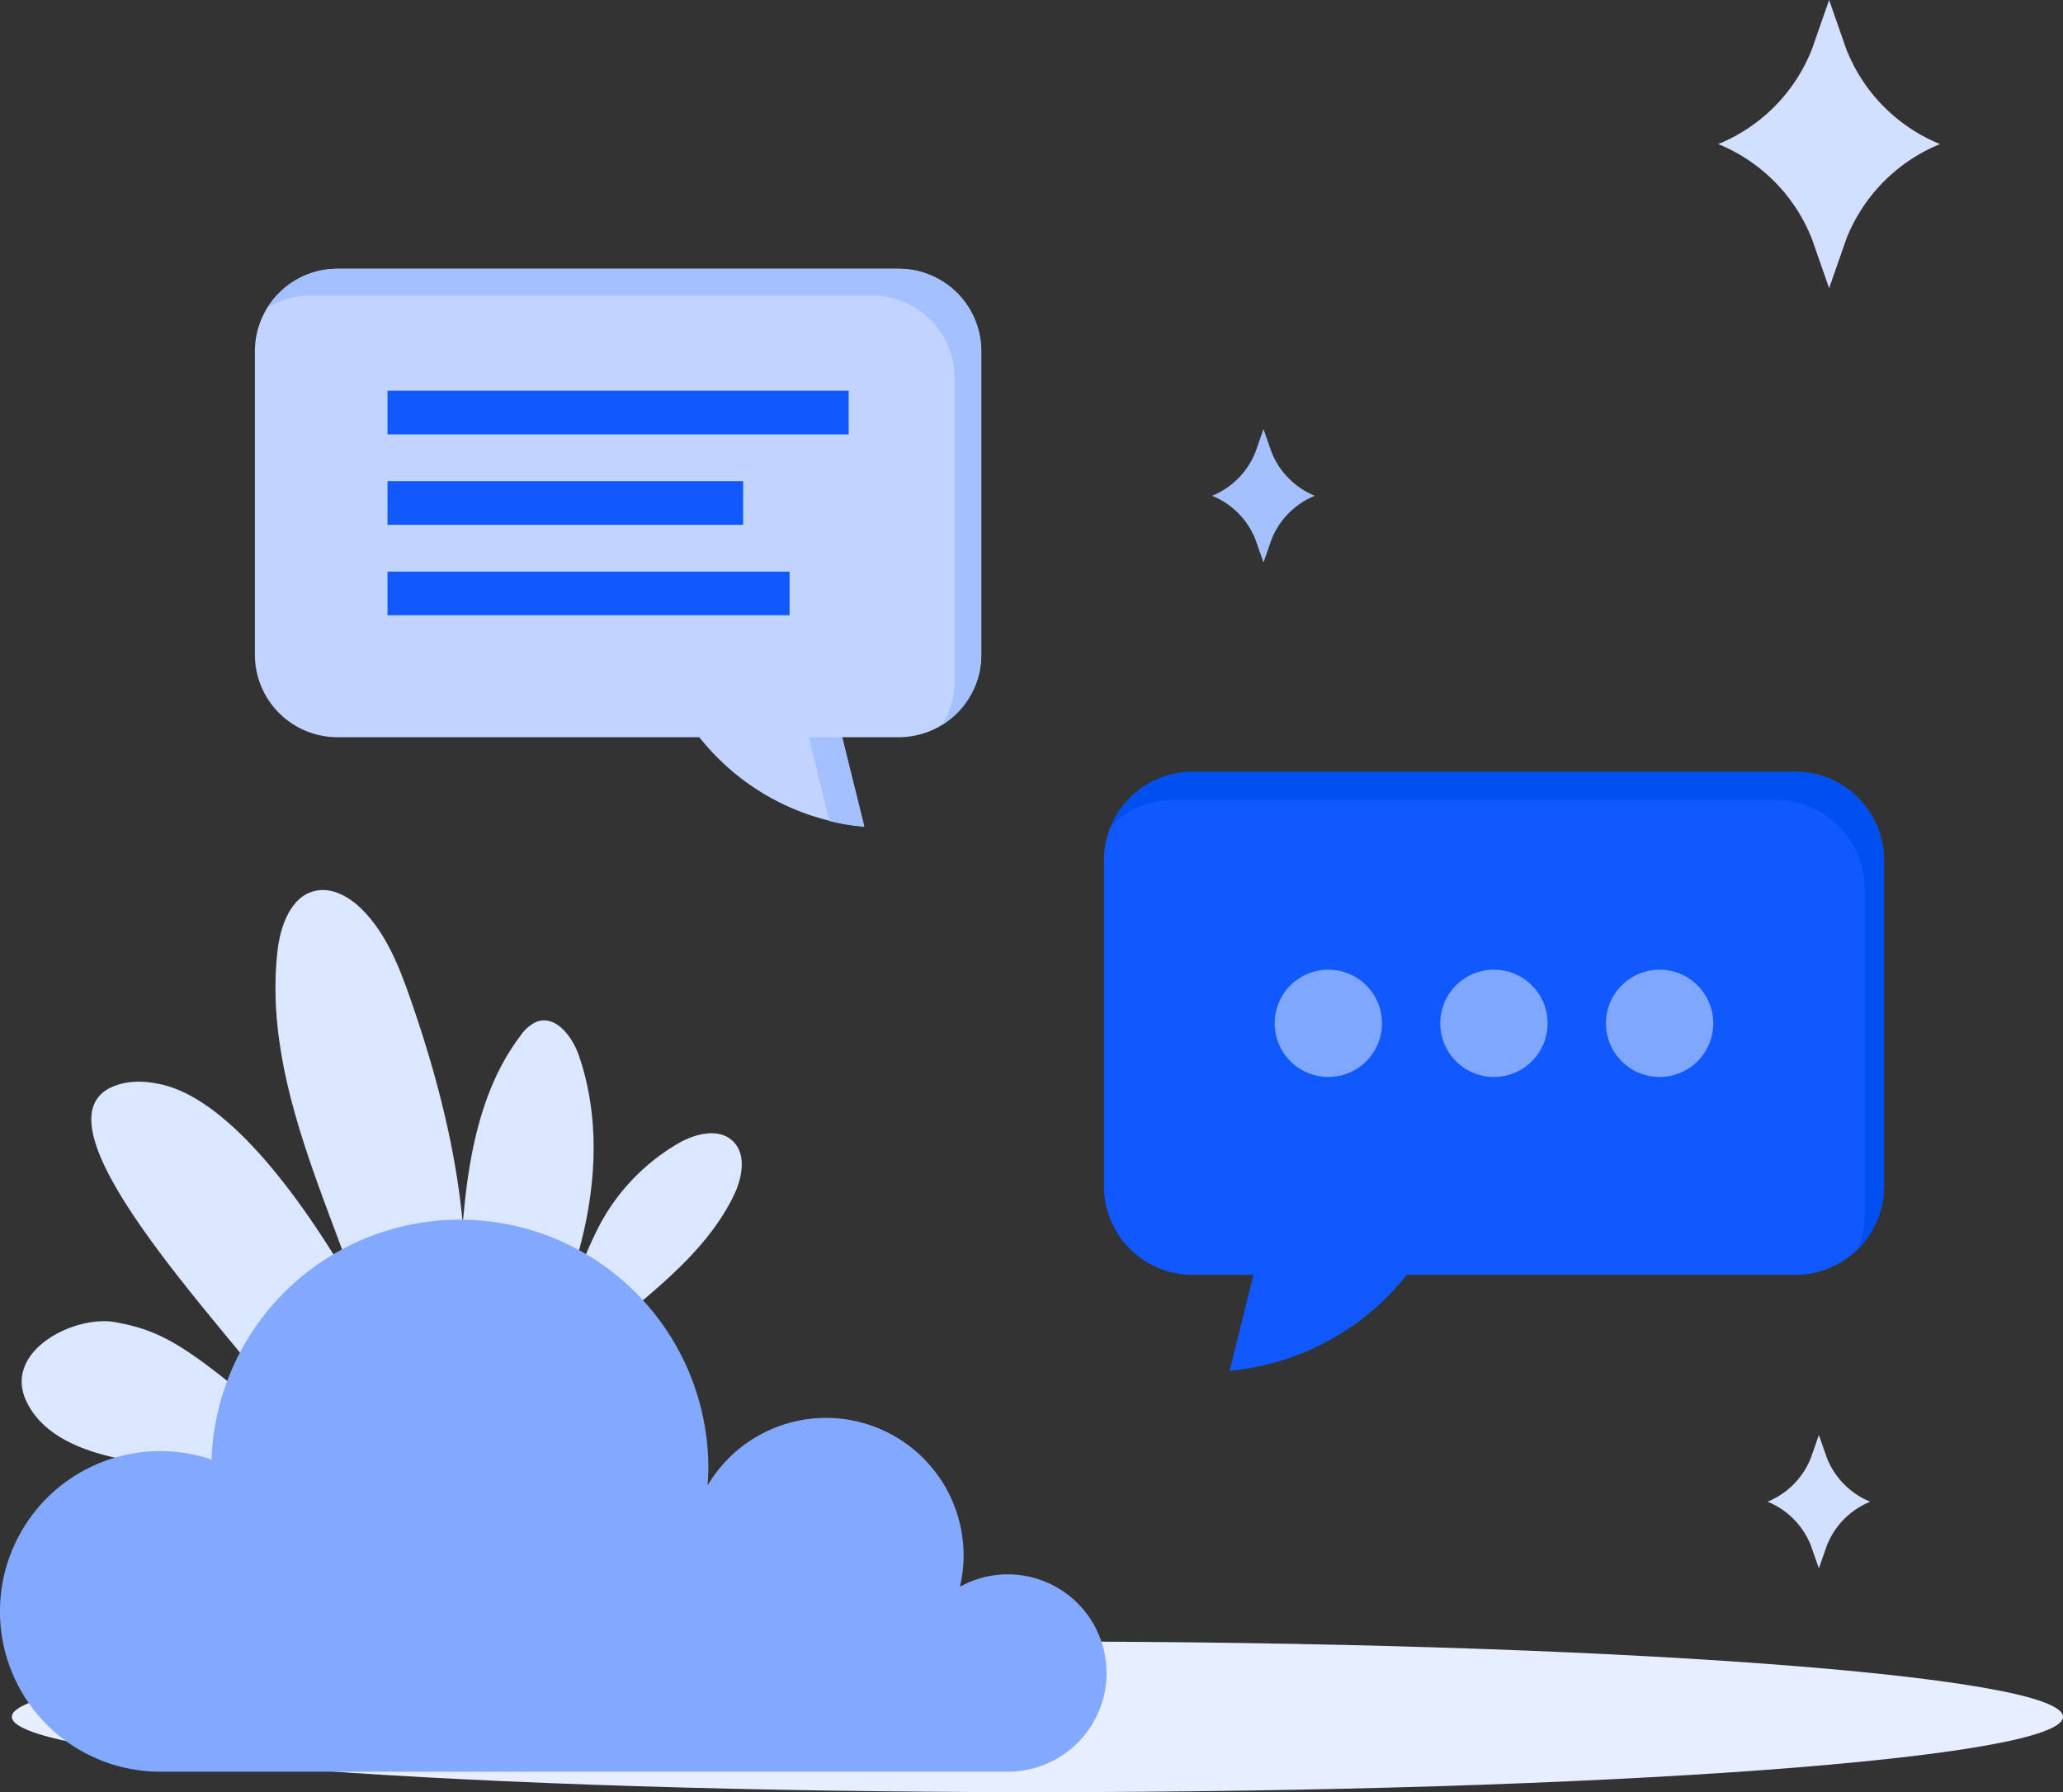
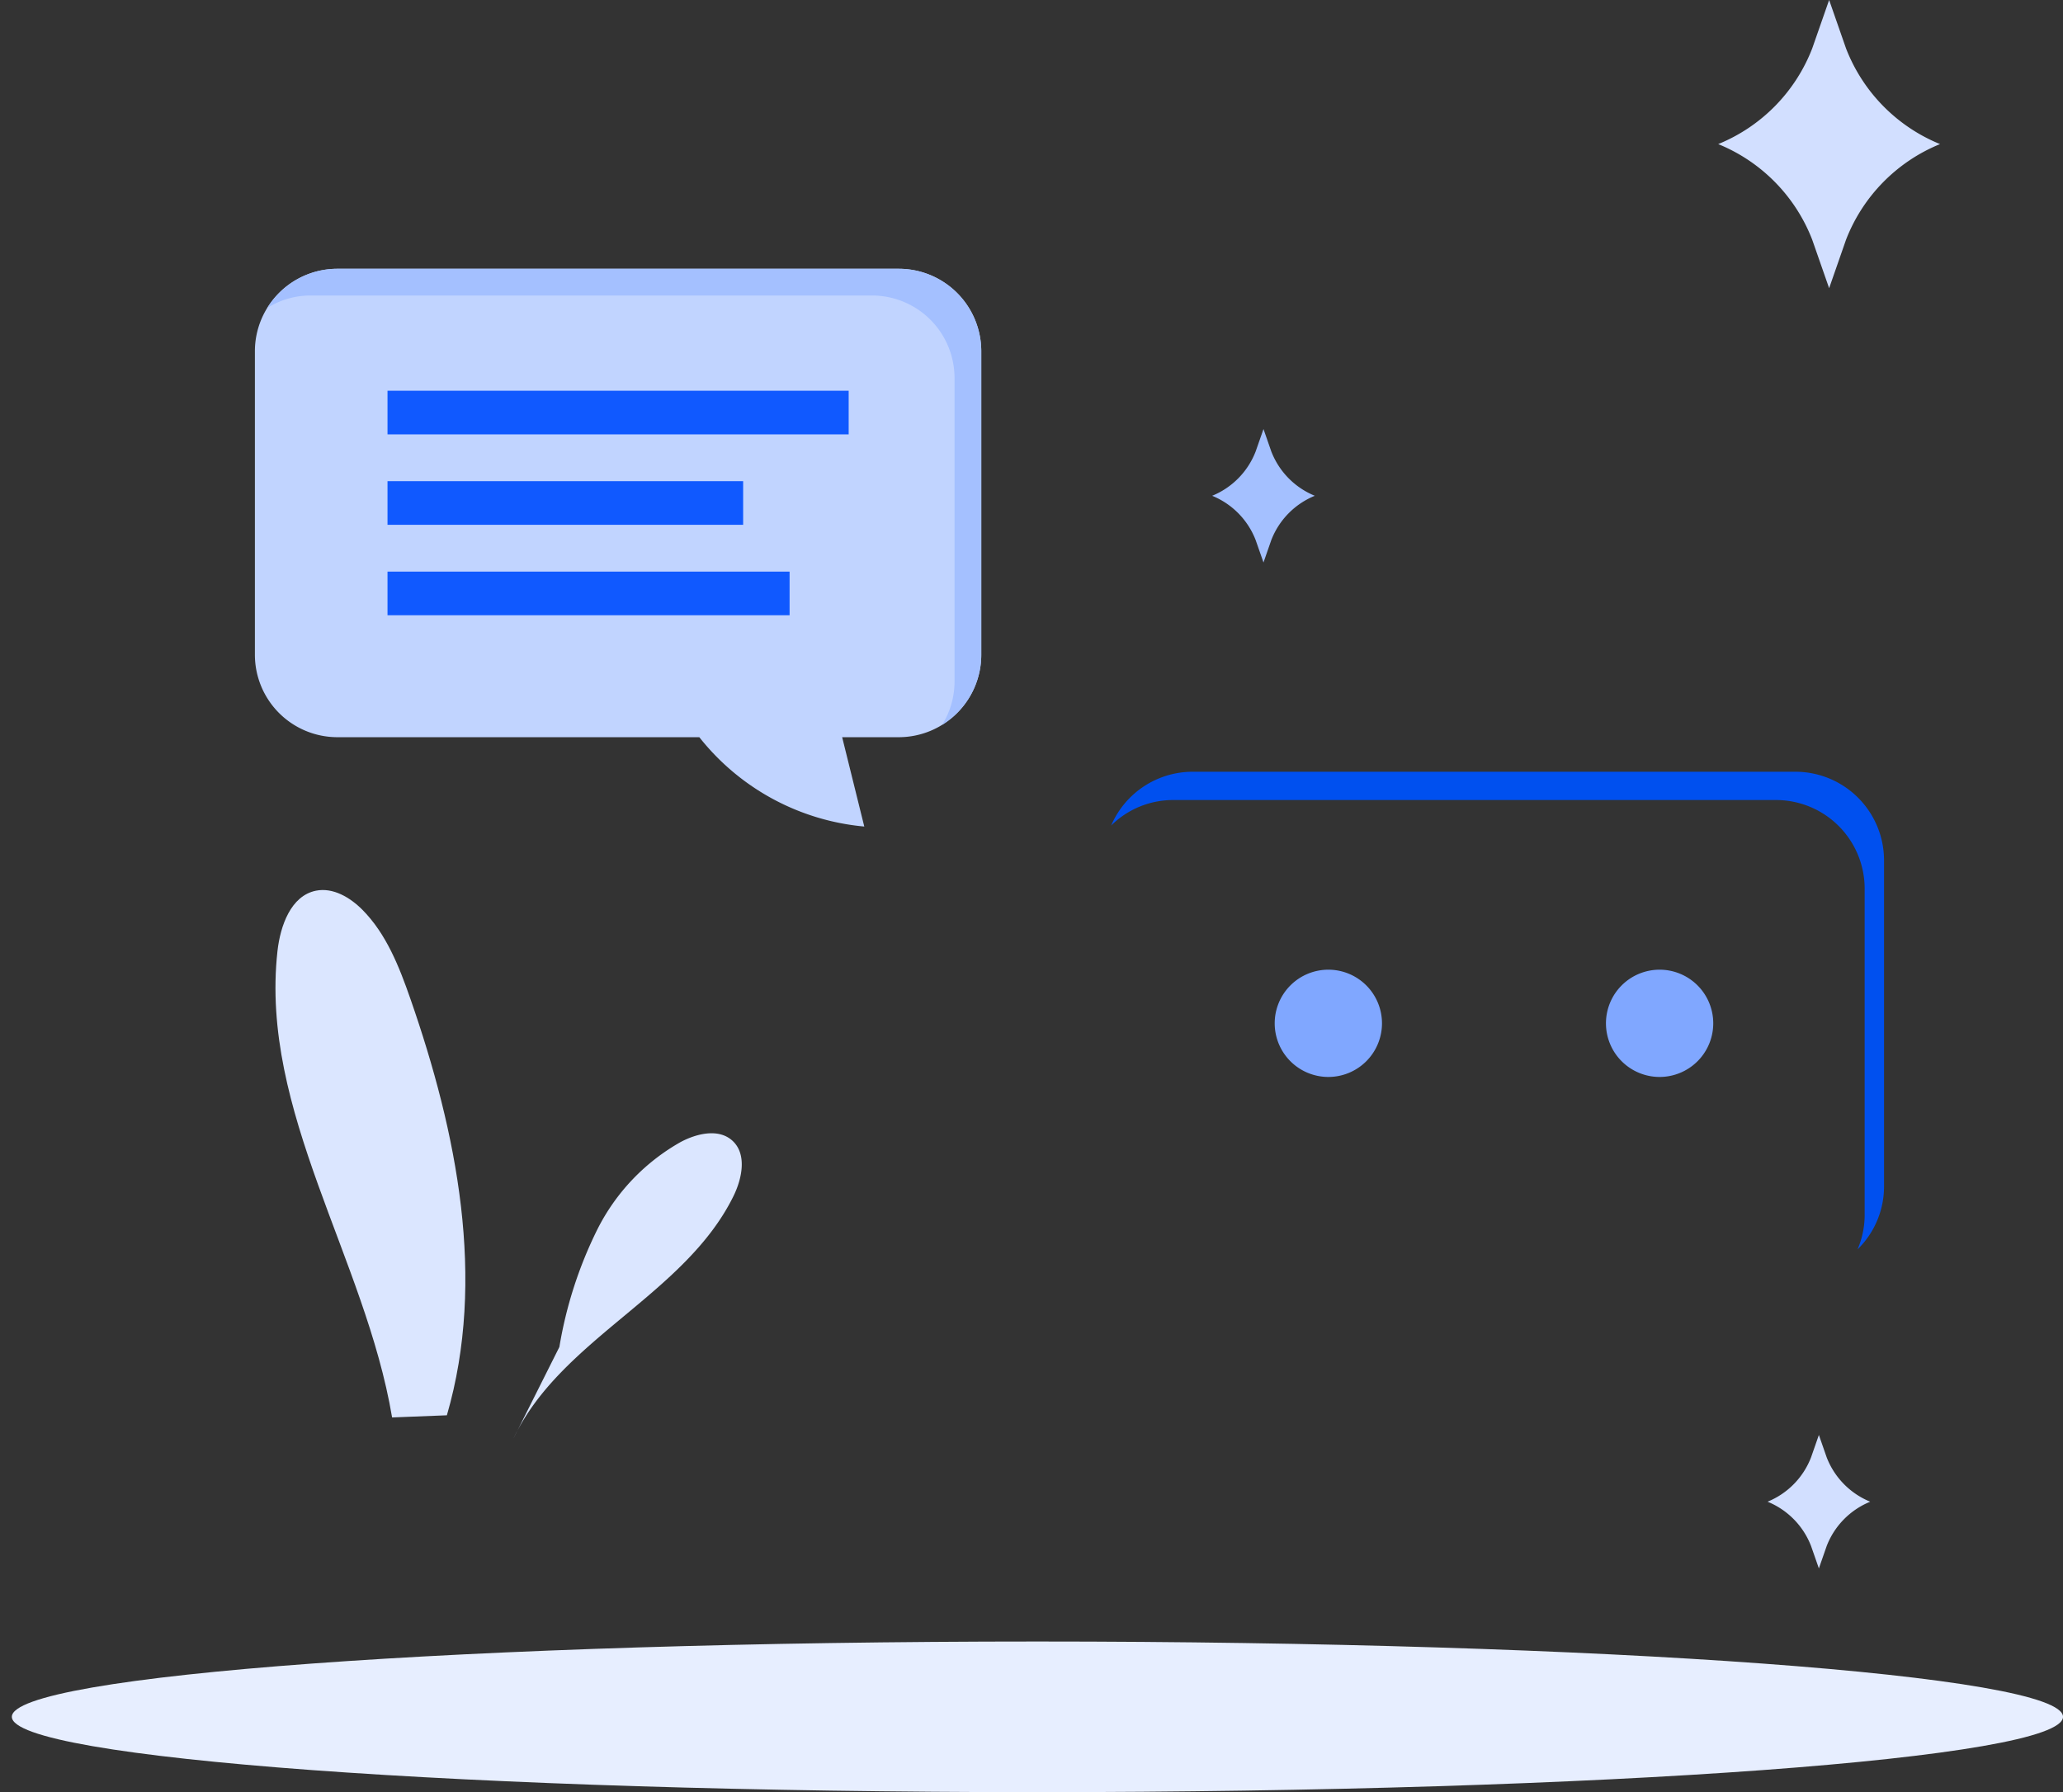
<svg xmlns="http://www.w3.org/2000/svg" width="193.107" height="167.785" viewBox="0 0 193.107 167.785">
  <rect x="0" y="0" width="193.107" height="167.785" fill="#333333" stroke="none" />
  <defs>
    <style>.a{fill:#d2dfff;}.b{fill:#a4c0ff;}.c{fill:#e7eeff;}.d{fill:#1059ff;}.e{fill:#80a7ff;}.f{fill:#c1d4ff;}.g{fill:#dbe6ff;}.h{fill:#83a9ff;}.i{fill:#0050ef;}</style>
  </defs>
  <g transform="translate(-6654.039 -3534.468)">
    <path class="a" d="M6823.672,3539l1.583-4.534,1.581,4.534a15.842,15.842,0,0,0,8.8,8.958h0a15.843,15.843,0,0,0-8.8,8.955l-1.581,4.536-1.583-4.536a15.841,15.841,0,0,0-8.8-8.955h0A15.84,15.84,0,0,0,6823.672,3539Z" />
    <path class="b" d="M6771.574,3576.736l.734-2.1.731,2.1a7.34,7.34,0,0,0,4.073,4.148h0a7.335,7.335,0,0,0-4.073,4.145l-.731,2.1-.734-2.1a7.332,7.332,0,0,0-4.072-4.145h0A7.336,7.336,0,0,0,6771.574,3576.736Z" />
    <path class="a" d="M6823.562,3670.913l.733-2.1.732,2.1a7.34,7.34,0,0,0,4.073,4.148h0a7.331,7.331,0,0,0-4.073,4.145l-.732,2.1-.733-2.1a7.327,7.327,0,0,0-4.072-4.145h0A7.335,7.335,0,0,0,6823.562,3670.913Z" />
    <path class="c" d="M6655.148,3695.2c0,3.9,42.978,7.054,96,7.054s96-3.158,96-7.054-42.981-7.049-96-7.049S6655.148,3691.3,6655.148,3695.2Z" />
-     <path class="d" d="M6822.118,3606.721h-56.469a8.3,8.3,0,0,0-8.272,8.274v30.557a8.293,8.293,0,0,0,8.272,8.268h5.715l-2.224,8.983a23.893,23.893,0,0,0,16.58-8.983h36.4a8.293,8.293,0,0,0,8.272-8.268V3615A8.3,8.3,0,0,0,6822.118,3606.721Z" />
    <path class="e" d="M6814.407,3630.274a5.021,5.021,0,1,1-5.021-5.021A5.02,5.02,0,0,1,6814.407,3630.274Z" />
-     <path class="e" d="M6798.9,3630.274a5.021,5.021,0,1,1-5.02-5.021A5.019,5.019,0,0,1,6798.9,3630.274Z" />
    <path class="e" d="M6783.4,3630.274a5.021,5.021,0,1,1-5.02-5.021A5.02,5.02,0,0,1,6783.4,3630.274Z" />
    <path class="f" d="M6685.6,3559.631h52.591a7.726,7.726,0,0,1,7.7,7.7v28.455a7.726,7.726,0,0,1-7.7,7.7h-5.322l2.071,8.364a22.249,22.249,0,0,1-15.441-8.364h-33.9a7.725,7.725,0,0,1-7.7-7.7v-28.455A7.725,7.725,0,0,1,6685.6,3559.631Z" />
    <rect class="d" width="43.167" height="4.086" transform="translate(6690.312 3571.049)" />
    <rect class="d" width="33.289" height="4.086" transform="translate(6690.312 3579.516)" />
    <rect class="d" width="37.636" height="4.084" transform="translate(6690.312 3587.984)" />
    <path class="g" d="M6695.869,3666.971c3.7-12.735.95-26.467-3.415-38.992-1.05-3.012-2.253-6.081-4.5-8.343-1.151-1.154-2.744-2.1-4.342-1.779-2.343.475-3.331,3.27-3.6,5.648-1.667,15.011,8.226,28.773,10.729,43.667" />
    <path class="g" d="M6706.4,3660.574a39.106,39.106,0,0,1,3.527-10.95,19.376,19.376,0,0,1,7.835-8.243c1.513-.8,3.53-1.275,4.807-.143,1.406,1.247.95,3.542.12,5.227-4.542,9.224-16.152,13.353-20.566,22.637" />
-     <path class="g" d="M6701.038,3668.1c2.883-5.378,5.665-10.87,7.252-16.759s1.928-12.262-.059-18.032c-.613-1.778-2.139-3.814-3.918-3.2a3.564,3.564,0,0,0-1.558,1.331c-3.313,4.361-4.588,9.932-5.185,15.381s-.617,10.969-1.813,16.315a4.636,4.636,0,0,1-.965,2.22,1.716,1.716,0,0,1-2.205.344,2.329,2.329,0,0,1-.671-1.172c-.763-2.382-12.576-26.907-23.275-28.631a8.176,8.176,0,0,0-2.62-.092c-13.419,2.234,16.812,30.273,17.043,34.447-10.945-9.375-13.258-11.1-18.241-12-3.837-.692-10.52,2.711-8.319,7.4,1.518,3.245,5.316,4.695,8.83,5.4,3.838.765,7.785,1.013,11.555,2.081s7.468,3.129,9.384,6.544" />
-     <path class="h" d="M6669.048,3670.322a14.965,14.965,0,0,1,4.794.795,23.257,23.257,0,0,1,46.5.684c0,.588-.03,1.168-.072,1.744a12.878,12.878,0,0,1,23.967,6.554,12.728,12.728,0,0,1-.349,2.927,9.239,9.239,0,1,1,4.489,17.314h-79.332a15.009,15.009,0,0,1,0-30.018Z" />
-     <path class="b" d="M6729.745,3603.5l1.94,7.832a17.313,17.313,0,0,0,3.254.532l-2.071-8.364Z" />
    <path class="b" d="M6738.19,3559.631H6685.6a7.705,7.705,0,0,0-6.54,3.664,7.624,7.624,0,0,1,4.037-1.161h52.591a7.726,7.726,0,0,1,7.7,7.7v28.456a7.626,7.626,0,0,1-1.162,4.039,7.708,7.708,0,0,0,3.665-6.542v-28.455A7.726,7.726,0,0,0,6738.19,3559.631Z" />
    <path class="i" d="M6822.118,3606.721h-56.469a8.3,8.3,0,0,0-7.6,5.032,8.243,8.243,0,0,1,5.79-2.384h56.47a8.3,8.3,0,0,1,8.271,8.274V3648.2a8.2,8.2,0,0,1-.665,3.238,8.24,8.24,0,0,0,2.48-5.886V3615A8.3,8.3,0,0,0,6822.118,3606.721Z" />
  </g>
</svg>